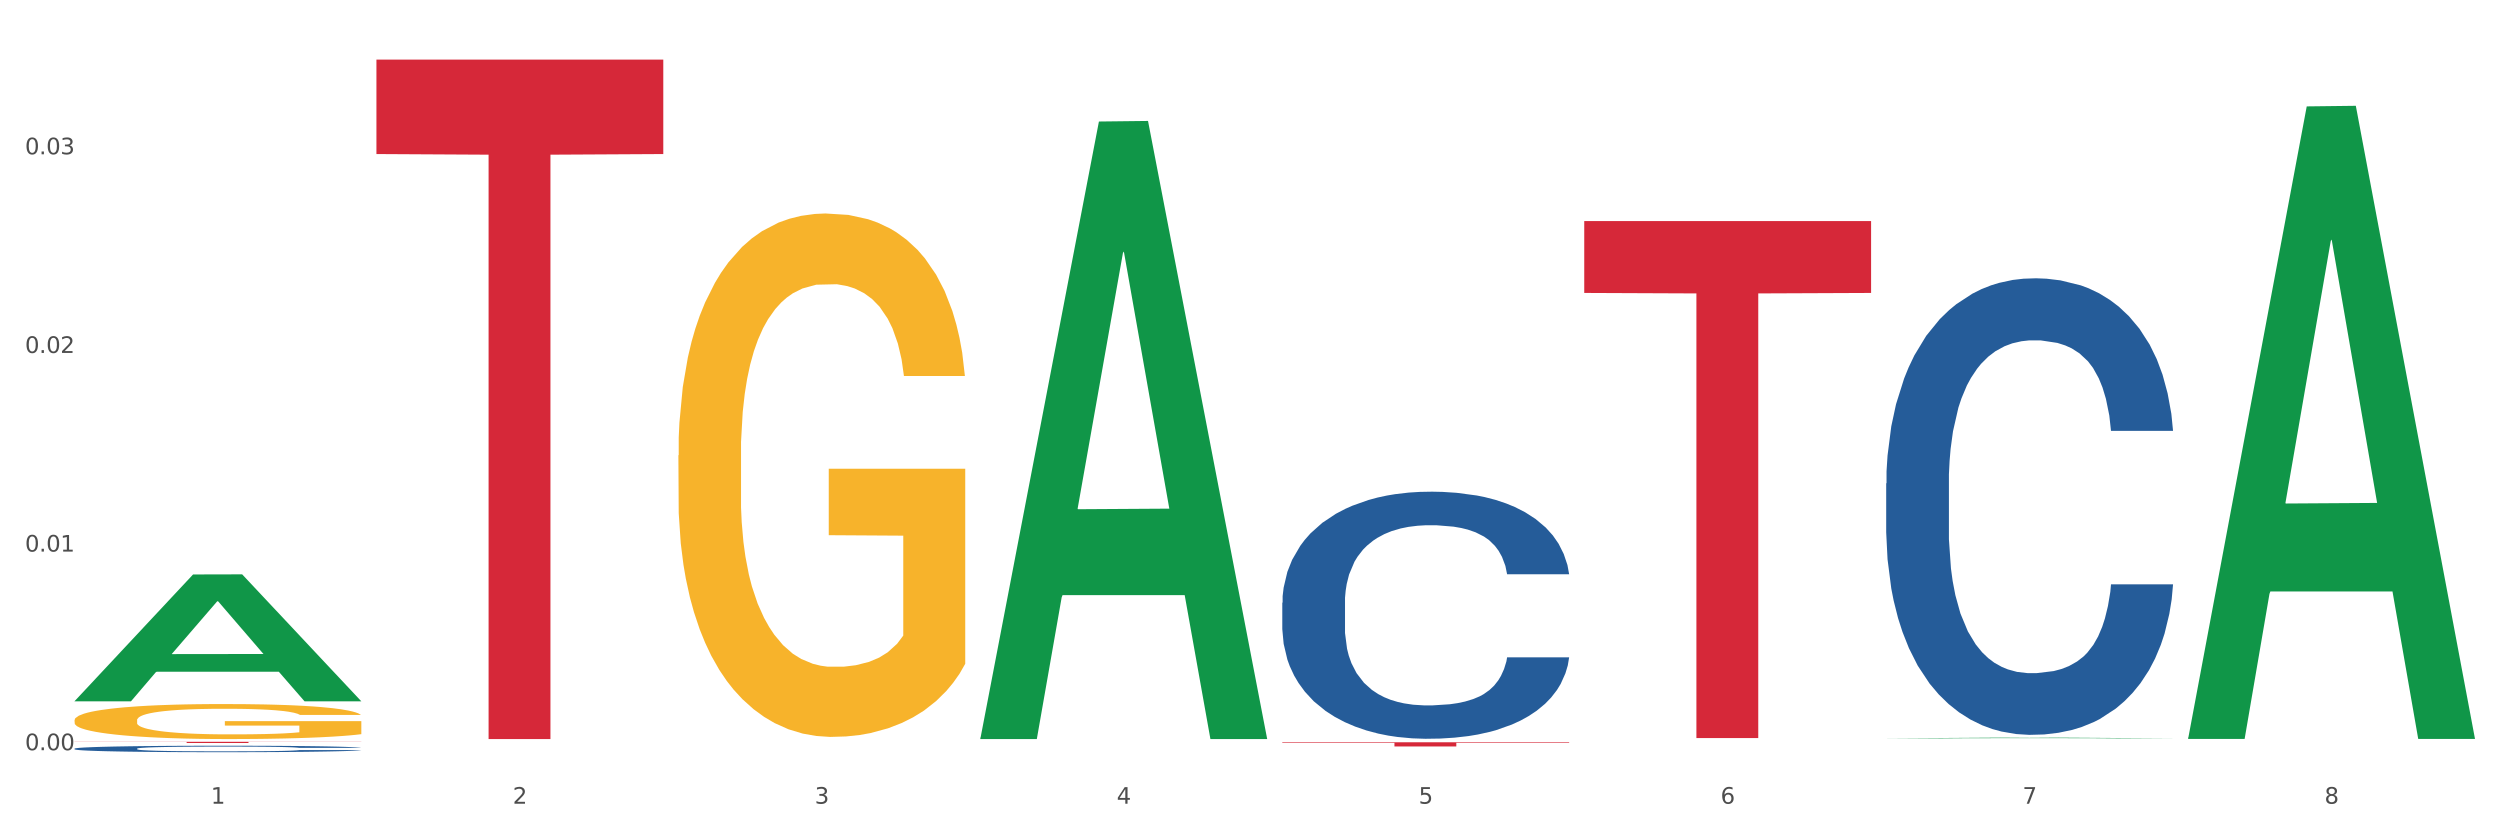
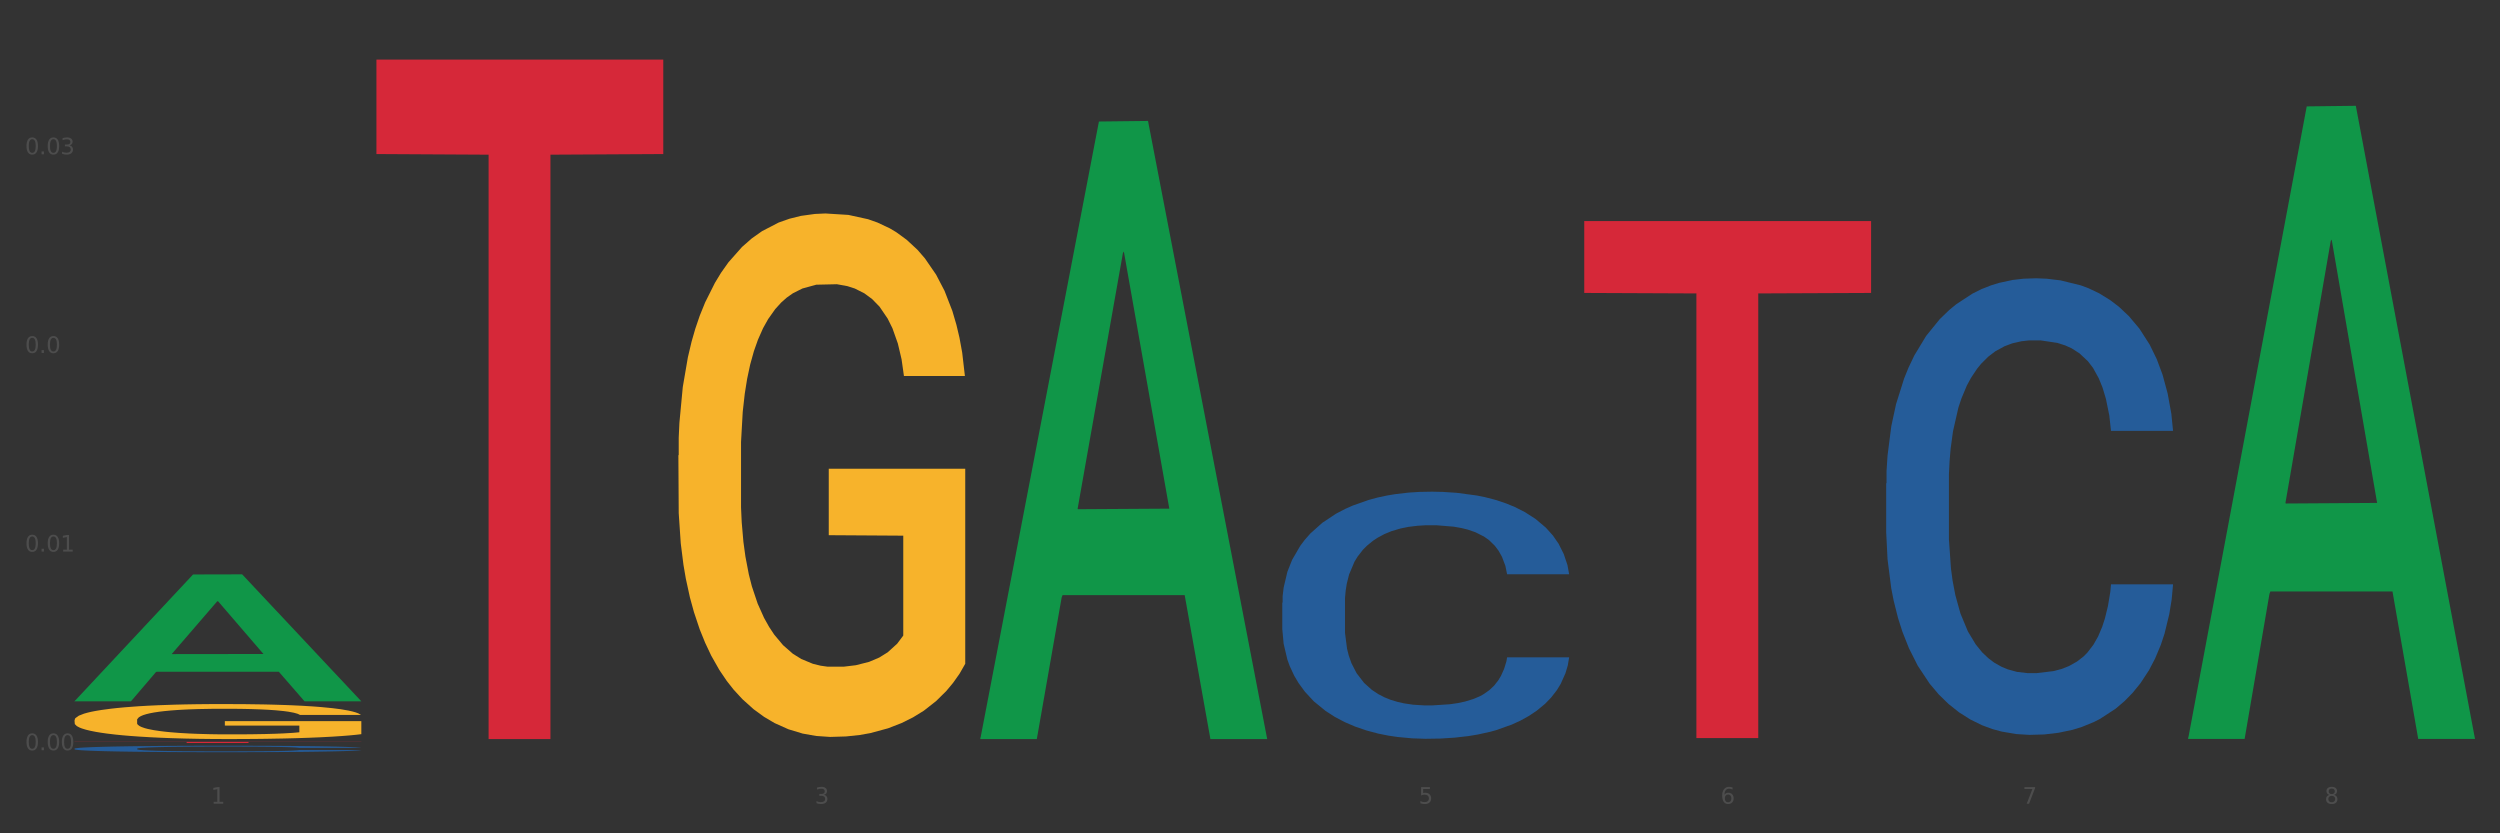
<svg xmlns="http://www.w3.org/2000/svg" xmlns:xlink="http://www.w3.org/1999/xlink" width="1080pt" height="360pt" viewBox="0 0 1080 360" version="1.1">
  <rect x="0" y="0" width="1080" height="360" fill="#333333" stroke="none" />
  <defs>
    <style type="text/css">*{stroke-linejoin: round; stroke-linecap: butt}</style>
  </defs>
  <g id="figure_1">
    <g id="patch_1">
-       <path d="M 0 360  L 1080 360  L 1080 0  L 0 0  z " style="fill: #ffffff; stroke: #ffffff; stroke-linejoin: miter" />
-     </g>
+       </g>
    <g id="axes_1">
      <g id="matplotlib.axis_1">
        <g id="xtick_1">
          <g id="text_1">
            <g style="fill: #4d4d4d" transform="translate(91.082 347.204) scale(0.096 -0.096)">
              <defs>
                <path id="DejaVuSans-31" d="M 794 531  L 1825 531  L 1825 4091  L 703 3866  L 703 4441  L 1819 4666  L 2450 4666  L 2450 531  L 3481 531  L 3481 0  L 794 0  L 794 531  z " transform="scale(0.016)" />
              </defs>
              <use xlink:href="#DejaVuSans-31" />
            </g>
          </g>
        </g>
        <g id="xtick_2">
          <g id="text_2">
            <g style="fill: #4d4d4d" transform="translate(221.525 347.204) scale(0.096 -0.096)">
              <defs>
-                 <path id="DejaVuSans-32" d="M 1228 531  L 3431 531  L 3431 0  L 469 0  L 469 531  Q 828 903 1448 1529  Q 2069 2156 2228 2338  Q 2531 2678 2651 2914  Q 2772 3150 2772 3378  Q 2772 3750 2511 3984  Q 2250 4219 1831 4219  Q 1534 4219 1204 4116  Q 875 4013 500 3803  L 500 4441  Q 881 4594 1212 4672  Q 1544 4750 1819 4750  Q 2544 4750 2975 4387  Q 3406 4025 3406 3419  Q 3406 3131 3298 2873  Q 3191 2616 2906 2266  Q 2828 2175 2409 1742  Q 1991 1309 1228 531  z " transform="scale(0.016)" />
-               </defs>
+                 </defs>
              <use xlink:href="#DejaVuSans-32" />
            </g>
          </g>
        </g>
        <g id="xtick_3">
          <g id="text_3">
            <g style="fill: #4d4d4d" transform="translate(351.968 347.204) scale(0.096 -0.096)">
              <defs>
                <path id="DejaVuSans-33" d="M 2597 2516  Q 3050 2419 3304 2112  Q 3559 1806 3559 1356  Q 3559 666 3084 287  Q 2609 -91 1734 -91  Q 1441 -91 1130 -33  Q 819 25 488 141  L 488 750  Q 750 597 1062 519  Q 1375 441 1716 441  Q 2309 441 2620 675  Q 2931 909 2931 1356  Q 2931 1769 2642 2001  Q 2353 2234 1838 2234  L 1294 2234  L 1294 2753  L 1863 2753  Q 2328 2753 2575 2939  Q 2822 3125 2822 3475  Q 2822 3834 2567 4026  Q 2313 4219 1838 4219  Q 1578 4219 1281 4162  Q 984 4106 628 3988  L 628 4550  Q 988 4650 1302 4700  Q 1616 4750 1894 4750  Q 2613 4750 3031 4423  Q 3450 4097 3450 3541  Q 3450 3153 3228 2886  Q 3006 2619 2597 2516  z " transform="scale(0.016)" />
              </defs>
              <use xlink:href="#DejaVuSans-33" />
            </g>
          </g>
        </g>
        <g id="xtick_4">
          <g id="text_4">
            <g style="fill: #4d4d4d" transform="translate(482.412 347.204) scale(0.096 -0.096)">
              <defs>
-                 <path id="DejaVuSans-34" d="M 2419 4116  L 825 1625  L 2419 1625  L 2419 4116  z M 2253 4666  L 3047 4666  L 3047 1625  L 3713 1625  L 3713 1100  L 3047 1100  L 3047 0  L 2419 0  L 2419 1100  L 313 1100  L 313 1709  L 2253 4666  z " transform="scale(0.016)" />
-               </defs>
+                 </defs>
              <use xlink:href="#DejaVuSans-34" />
            </g>
          </g>
        </g>
        <g id="xtick_5">
          <g id="text_5">
            <g style="fill: #4d4d4d" transform="translate(612.855 347.204) scale(0.096 -0.096)">
              <defs>
                <path id="DejaVuSans-35" d="M 691 4666  L 3169 4666  L 3169 4134  L 1269 4134  L 1269 2991  Q 1406 3038 1543 3061  Q 1681 3084 1819 3084  Q 2600 3084 3056 2656  Q 3513 2228 3513 1497  Q 3513 744 3044 326  Q 2575 -91 1722 -91  Q 1428 -91 1123 -41  Q 819 9 494 109  L 494 744  Q 775 591 1075 516  Q 1375 441 1709 441  Q 2250 441 2565 725  Q 2881 1009 2881 1497  Q 2881 1984 2565 2268  Q 2250 2553 1709 2553  Q 1456 2553 1204 2497  Q 953 2441 691 2322  L 691 4666  z " transform="scale(0.016)" />
              </defs>
              <use xlink:href="#DejaVuSans-35" />
            </g>
          </g>
        </g>
        <g id="xtick_6">
          <g id="text_6">
            <g style="fill: #4d4d4d" transform="translate(743.299 347.204) scale(0.096 -0.096)">
              <defs>
                <path id="DejaVuSans-36" d="M 2113 2584  Q 1688 2584 1439 2293  Q 1191 2003 1191 1497  Q 1191 994 1439 701  Q 1688 409 2113 409  Q 2538 409 2786 701  Q 3034 994 3034 1497  Q 3034 2003 2786 2293  Q 2538 2584 2113 2584  z M 3366 4563  L 3366 3988  Q 3128 4100 2886 4159  Q 2644 4219 2406 4219  Q 1781 4219 1451 3797  Q 1122 3375 1075 2522  Q 1259 2794 1537 2939  Q 1816 3084 2150 3084  Q 2853 3084 3261 2657  Q 3669 2231 3669 1497  Q 3669 778 3244 343  Q 2819 -91 2113 -91  Q 1303 -91 875 529  Q 447 1150 447 2328  Q 447 3434 972 4092  Q 1497 4750 2381 4750  Q 2619 4750 2861 4703  Q 3103 4656 3366 4563  z " transform="scale(0.016)" />
              </defs>
              <use xlink:href="#DejaVuSans-36" />
            </g>
          </g>
        </g>
        <g id="xtick_7">
          <g id="text_7">
            <g style="fill: #4d4d4d" transform="translate(873.742 347.204) scale(0.096 -0.096)">
              <defs>
                <path id="DejaVuSans-37" d="M 525 4666  L 3525 4666  L 3525 4397  L 1831 0  L 1172 0  L 2766 4134  L 525 4134  L 525 4666  z " transform="scale(0.016)" />
              </defs>
              <use xlink:href="#DejaVuSans-37" />
            </g>
          </g>
        </g>
        <g id="xtick_8">
          <g id="text_8">
            <g style="fill: #4d4d4d" transform="translate(1004.185 347.204) scale(0.096 -0.096)">
              <defs>
                <path id="DejaVuSans-38" d="M 2034 2216  Q 1584 2216 1326 1975  Q 1069 1734 1069 1313  Q 1069 891 1326 650  Q 1584 409 2034 409  Q 2484 409 2743 651  Q 3003 894 3003 1313  Q 3003 1734 2745 1975  Q 2488 2216 2034 2216  z M 1403 2484  Q 997 2584 770 2862  Q 544 3141 544 3541  Q 544 4100 942 4425  Q 1341 4750 2034 4750  Q 2731 4750 3128 4425  Q 3525 4100 3525 3541  Q 3525 3141 3298 2862  Q 3072 2584 2669 2484  Q 3125 2378 3379 2068  Q 3634 1759 3634 1313  Q 3634 634 3220 271  Q 2806 -91 2034 -91  Q 1263 -91 848 271  Q 434 634 434 1313  Q 434 1759 690 2068  Q 947 2378 1403 2484  z M 1172 3481  Q 1172 3119 1398 2916  Q 1625 2713 2034 2713  Q 2441 2713 2670 2916  Q 2900 3119 2900 3481  Q 2900 3844 2670 4047  Q 2441 4250 2034 4250  Q 1625 4250 1398 4047  Q 1172 3844 1172 3481  z " transform="scale(0.016)" />
              </defs>
              <use xlink:href="#DejaVuSans-38" />
            </g>
          </g>
        </g>
        <g id="xtick_9" />
        <g id="xtick_10" />
        <g id="xtick_11" />
        <g id="xtick_12" />
        <g id="xtick_13" />
        <g id="xtick_14" />
        <g id="xtick_15" />
      </g>
      <g id="matplotlib.axis_2">
        <g id="ytick_1">
          <g id="text_9">
            <g style="fill: #4d4d4d" transform="translate(10.8 324.098) scale(0.096 -0.096)">
              <defs>
                <path id="DejaVuSans-30" d="M 2034 4250  Q 1547 4250 1301 3770  Q 1056 3291 1056 2328  Q 1056 1369 1301 889  Q 1547 409 2034 409  Q 2525 409 2770 889  Q 3016 1369 3016 2328  Q 3016 3291 2770 3770  Q 2525 4250 2034 4250  z M 2034 4750  Q 2819 4750 3233 4129  Q 3647 3509 3647 2328  Q 3647 1150 3233 529  Q 2819 -91 2034 -91  Q 1250 -91 836 529  Q 422 1150 422 2328  Q 422 3509 836 4129  Q 1250 4750 2034 4750  z " transform="scale(0.016)" />
                <path id="DejaVuSans-2e" d="M 684 794  L 1344 794  L 1344 0  L 684 0  L 684 794  z " transform="scale(0.016)" />
              </defs>
              <use xlink:href="#DejaVuSans-30" />
              <use xlink:href="#DejaVuSans-2e" transform="translate(63.623 0)" />
              <use xlink:href="#DejaVuSans-30" transform="translate(95.41 0)" />
              <use xlink:href="#DejaVuSans-30" transform="translate(159.033 0)" />
            </g>
          </g>
        </g>
        <g id="ytick_2">
          <g id="text_10">
            <g style="fill: #4d4d4d" transform="translate(10.8 238.285) scale(0.096 -0.096)">
              <use xlink:href="#DejaVuSans-30" />
              <use xlink:href="#DejaVuSans-2e" transform="translate(63.623 0)" />
              <use xlink:href="#DejaVuSans-30" transform="translate(95.41 0)" />
              <use xlink:href="#DejaVuSans-31" transform="translate(159.033 0)" />
            </g>
          </g>
        </g>
        <g id="ytick_3">
          <g id="text_11">
            <g style="fill: #4d4d4d" transform="translate(10.8 152.472) scale(0.096 -0.096)">
              <use xlink:href="#DejaVuSans-30" />
              <use xlink:href="#DejaVuSans-2e" transform="translate(63.623 0)" />
              <use xlink:href="#DejaVuSans-30" transform="translate(95.41 0)" />
              <use xlink:href="#DejaVuSans-32" transform="translate(159.033 0)" />
            </g>
          </g>
        </g>
        <g id="ytick_4">
          <g id="text_12">
            <g style="fill: #4d4d4d" transform="translate(10.8 66.66) scale(0.096 -0.096)">
              <use xlink:href="#DejaVuSans-30" />
              <use xlink:href="#DejaVuSans-2e" transform="translate(63.623 0)" />
              <use xlink:href="#DejaVuSans-30" transform="translate(95.41 0)" />
              <use xlink:href="#DejaVuSans-33" transform="translate(159.033 0)" />
            </g>
          </g>
        </g>
        <g id="ytick_5" />
        <g id="ytick_6" />
        <g id="ytick_7" />
        <g id="ytick_8" />
      </g>
      <g id="PolyCollection_1">
        <path d="M 32.175 302.869  L 32.303 302.817  L 83.404 248.167  L 104.611 248.115  L 156.096 302.972  L 131.567 302.972  L 120.453 290.198  L 67.691 290.198  L 67.307 290.404  L 56.576 302.972  L 32.175 302.972  L 32.175 302.869  L 74.334 282.574  L 113.81 282.523  L 94.263 259.808  L 94.008 259.705  L 93.752 259.859  L 74.206 282.523  L 74.334 282.574  L 32.175 302.869  z " clip-path="url(#pff43ea9219)" style="fill: #109648" />
        <path d="M 32.175 323.409  L 32.321 323.406  L 32.321 323.335  L 32.761 323.238  L 34.372 323.059  L 36.423 322.923  L 39.938 322.765  L 41.843 322.699  L 44.333 322.625  L 49.46 322.504  L 55.319 322.402  L 59.42 322.346  L 62.496 322.31  L 69.381 322.246  L 73.336 322.218  L 77.437 322.195  L 80.953 322.18  L 86.812 322.162  L 91.499 322.154  L 96.919 322.152  L 101.46 322.154  L 107.465 322.165  L 116.254 322.195  L 119.623 322.213  L 124.164 322.244  L 128.851 322.285  L 132.66 322.326  L 137.054 322.384  L 141.595 322.461  L 145.989 322.558  L 149.065 322.648  L 151.555 322.742  L 153.753 322.857  L 155.364 322.982  L 156.096 323.087  L 129.291 323.087  L 128.558 322.992  L 127.093 322.89  L 125.629 322.821  L 124.017 322.765  L 121.527 322.701  L 119.33 322.66  L 115.668 322.612  L 112.299 322.581  L 109.516 322.563  L 106.147 322.548  L 98.969 322.533  L 93.843 322.533  L 90.62 322.538  L 86.665 322.55  L 83.296 322.568  L 79.341 322.599  L 76.265 322.632  L 73.189 322.676  L 71.431 322.706  L 68.795 322.762  L 67.037 322.808  L 64.693 322.888  L 63.375 322.944  L 61.031 323.09  L 60.006 323.197  L 59.567 323.271  L 59.274 323.353  L 59.274 323.751  L 60.152 323.93  L 60.885 324.007  L 62.057 324.094  L 64.254 324.206  L 67.476 324.316  L 70.845 324.395  L 73.629 324.444  L 76.265 324.479  L 78.902 324.507  L 82.124 324.533  L 84.761 324.548  L 88.716 324.564  L 93.403 324.571  L 97.065 324.571  L 104.536 324.559  L 107.905 324.546  L 111.127 324.528  L 114.643 324.5  L 117.426 324.469  L 119.037 324.446  L 121.674 324.398  L 123.724 324.347  L 125.482 324.288  L 126.654 324.237  L 127.972 324.16  L 128.998 324.073  L 129.291 324.027  L 156.096 324.027  L 155.51 324.119  L 154.485 324.209  L 152.434 324.329  L 150.823 324.398  L 148.333 324.482  L 145.696 324.553  L 142.034 324.633  L 138.665 324.691  L 135.15 324.743  L 131.341 324.789  L 124.457 324.852  L 121.967 324.87  L 116.693 324.901  L 112.592 324.919  L 106.586 324.937  L 100.434 324.947  L 93.989 324.95  L 88.276 324.944  L 81.978 324.929  L 78.023 324.914  L 73.629 324.891  L 68.502 324.855  L 63.668 324.812  L 59.127 324.76  L 54.879 324.702  L 50.924 324.635  L 45.798 324.525  L 41.989 324.418  L 39.206 324.318  L 37.302 324.234  L 35.398 324.127  L 34.372 324.053  L 32.761 323.874  L 32.175 323.708  L 32.175 323.409  z " clip-path="url(#pff43ea9219)" style="fill: #255c99" />
        <path d="M 32.175 320.45  L 156.096 320.45  L 156.096 320.523  L 107.35 320.524  L 107.35 320.973  L 80.628 320.973  L 80.628 320.524  L 32.175 320.523  L 32.175 320.451  L 32.175 320.45  z " clip-path="url(#pff43ea9219)" style="fill: #d62839" />
        <path d="M 162.618 25.759  L 286.54 25.759  L 286.54 66.548  L 237.793 66.824  L 237.793 319.272  L 211.071 319.272  L 211.071 66.824  L 162.618 66.548  L 162.618 26.035  L 162.618 25.759  z " clip-path="url(#pff43ea9219)" style="fill: #d62839" />
-         <path d="M 553.949 320.666  L 677.87 320.666  L 677.87 320.916  L 629.124 320.917  L 629.124 322.465  L 602.401 322.465  L 602.401 320.917  L 553.949 320.916  L 553.949 320.667  L 553.949 320.666  z " clip-path="url(#pff43ea9219)" style="fill: #d62839" />
        <path d="M 684.392 95.515  L 808.313 95.515  L 808.313 126.549  L 759.567 126.759  L 759.567 318.838  L 732.845 318.838  L 732.845 126.759  L 684.392 126.549  L 684.392 95.724  L 684.392 95.515  z " clip-path="url(#pff43ea9219)" style="fill: #d62839" />
        <path d="M 814.835 208.844  L 814.982 208.664  L 814.982 203.62  L 815.421 196.775  L 817.033 184.166  L 819.083 174.619  L 822.599 163.451  L 824.503 158.767  L 826.993 153.543  L 832.12 145.077  L 837.979 137.872  L 842.08 133.909  L 845.157 131.387  L 852.041 126.883  L 855.996 124.902  L 860.097 123.281  L 863.613 122.2  L 869.472 120.939  L 874.159 120.399  L 879.579 120.218  L 884.12 120.399  L 890.126 121.119  L 898.914 123.281  L 902.283 124.542  L 906.824 126.703  L 911.512 129.585  L 915.32 132.468  L 919.714 136.611  L 924.255 142.015  L 928.65 148.86  L 931.726 155.164  L 934.216 161.829  L 936.413 169.935  L 938.024 178.762  L 938.757 186.147  L 911.951 186.147  L 911.219 179.483  L 909.754 172.277  L 908.289 167.414  L 906.678 163.451  L 904.188 158.947  L 901.99 156.065  L 898.328 152.643  L 894.959 150.481  L 892.176 149.22  L 888.807 148.139  L 881.63 147.058  L 876.503 147.058  L 873.28 147.419  L 869.326 148.319  L 865.957 149.58  L 862.002 151.742  L 858.926 154.084  L 855.849 157.146  L 854.092 159.308  L 851.455 163.27  L 849.697 166.513  L 847.354 172.097  L 846.035 176.06  L 843.692 186.328  L 842.666 193.893  L 842.227 199.117  L 841.934 204.881  L 841.934 232.982  L 842.813 245.592  L 843.545 250.996  L 844.717 257.12  L 846.914 265.046  L 850.137 272.792  L 853.506 278.376  L 856.289 281.799  L 858.926 284.32  L 861.562 286.302  L 864.785 288.103  L 867.421 289.184  L 871.376 290.265  L 876.064 290.805  L 879.726 290.805  L 887.196 289.905  L 890.565 289.004  L 893.788 287.743  L 897.303 285.762  L 900.086 283.6  L 901.697 281.979  L 904.334 278.556  L 906.385 274.953  L 908.142 270.81  L 909.314 267.208  L 910.633 261.804  L 911.658 255.679  L 911.951 252.437  L 938.757 252.437  L 938.171 258.922  L 937.145 265.226  L 935.095 273.693  L 933.483 278.556  L 930.993 284.501  L 928.357 289.544  L 924.695 295.128  L 921.326 299.272  L 917.81 302.874  L 914.002 306.117  L 907.117 310.62  L 904.627 311.881  L 899.354 314.043  L 895.252 315.303  L 889.247 316.564  L 883.095 317.285  L 876.65 317.465  L 870.937 317.105  L 864.638 316.024  L 860.683 314.943  L 856.289 313.322  L 851.162 310.8  L 846.328 307.738  L 841.788 304.135  L 837.54 299.992  L 833.585 295.309  L 828.458 287.563  L 824.649 279.997  L 821.866 272.972  L 819.962 267.028  L 818.058 259.462  L 817.033 254.238  L 815.421 241.629  L 814.835 229.92  L 814.835 208.844  z " clip-path="url(#pff43ea9219)" style="fill: #255c99" />
        <path d="M 293.062 196.715  L 293.208 196.509  L 293.208 189.074  L 293.501 182.672  L 294.964 167.184  L 297.158 154.38  L 298.768 147.565  L 300.377 141.99  L 302.279 136.414  L 304.62 130.631  L 308.863 122.164  L 311.496 117.828  L 314.715 113.284  L 320.567 106.676  L 324.81 102.959  L 329.199 99.861  L 336.368 96.144  L 341.05 94.492  L 346.025 93.253  L 352.023 92.427  L 356.559 92.22  L 366.507 92.84  L 374.993 94.698  L 379.09 96.144  L 384.357 98.622  L 387.137 100.274  L 391.672 103.578  L 396.354 107.915  L 399.573 111.632  L 404.401 118.654  L 408.058 125.675  L 411.423 134.349  L 413.179 140.338  L 414.496 145.913  L 415.666 152.315  L 416.837 162.434  L 390.502 162.434  L 389.477 155.206  L 387.868 148.391  L 385.527 141.783  L 383.479 137.653  L 379.968 132.49  L 376.749 129.186  L 373.384 126.708  L 369.287 124.643  L 366.069 123.61  L 361.533 122.784  L 352.608 122.991  L 346.61 124.643  L 342.513 126.708  L 339.88 128.566  L 337.539 130.631  L 334.905 133.523  L 331.833 137.859  L 329.638 141.783  L 327.444 146.739  L 325.688 151.696  L 324.079 157.478  L 322.762 163.673  L 321.738 170.075  L 320.86 177.923  L 320.128 190.933  L 320.128 219.225  L 320.421 225.627  L 321.153 234.094  L 322.03 240.496  L 323.493 248.137  L 324.81 253.299  L 327.297 260.734  L 330.077 266.929  L 332.272 270.853  L 334.466 274.157  L 338.27 278.7  L 342.513 282.418  L 346.171 284.689  L 351.145 286.754  L 354.51 287.58  L 357.436 287.993  L 364.605 287.993  L 369.726 287.374  L 375.432 285.928  L 379.821 284.07  L 383.479 281.798  L 387.576 278.081  L 390.209 274.57  L 390.209 231.409  L 358.022 231.203  L 358.022 202.498  L 416.983 202.498  L 416.983 286.754  L 414.496 291.091  L 411.716 295.015  L 408.79 298.526  L 404.401 302.862  L 399.134 306.993  L 394.452 309.884  L 389.477 312.362  L 383.625 314.633  L 376.017 316.699  L 371.336 317.525  L 365.483 318.144  L 358.607 318.351  L 352.608 317.938  L 346.756 316.905  L 340.611 315.046  L 334.613 312.362  L 330.077 309.677  L 325.542 306.373  L 320.714 302.036  L 316.91 297.906  L 313.984 294.189  L 310.765 289.439  L 307.253 283.244  L 304.62 277.668  L 302.279 271.886  L 299.792 264.451  L 298.036 258.049  L 296.281 249.995  L 295.256 244.006  L 294.086 234.713  L 293.208 221.703  L 293.062 196.715  z " clip-path="url(#pff43ea9219)" style="fill: #f7b32b" />
        <path d="M 553.949 260.369  L 554.095 260.271  L 554.095 257.542  L 554.535 253.837  L 556.146 247.013  L 558.196 241.846  L 561.712 235.801  L 563.616 233.266  L 566.106 230.439  L 571.233 225.857  L 577.092 221.957  L 581.194 219.813  L 584.27 218.448  L 591.154 216.01  L 595.109 214.938  L 599.211 214.061  L 602.726 213.476  L 608.585 212.793  L 613.273 212.501  L 618.692 212.403  L 623.233 212.501  L 629.239 212.891  L 638.028 214.061  L 641.397 214.743  L 645.937 215.913  L 650.625 217.473  L 654.433 219.033  L 658.828 221.275  L 663.368 224.2  L 667.763 227.904  L 670.839 231.317  L 673.329 234.924  L 675.526 239.311  L 677.137 244.088  L 677.87 248.085  L 651.064 248.085  L 650.332 244.478  L 648.867 240.578  L 647.402 237.946  L 645.791 235.801  L 643.301 233.364  L 641.104 231.804  L 637.442 229.952  L 634.073 228.782  L 631.289 228.099  L 627.92 227.514  L 620.743 226.929  L 615.616 226.929  L 612.394 227.124  L 608.439 227.612  L 605.07 228.294  L 601.115 229.464  L 598.039 230.732  L 594.963 232.389  L 593.205 233.559  L 590.568 235.704  L 588.811 237.458  L 586.467 240.481  L 585.149 242.625  L 582.805 248.182  L 581.78 252.277  L 581.34 255.104  L 581.047 258.224  L 581.047 273.433  L 581.926 280.257  L 582.658 283.182  L 583.83 286.496  L 586.027 290.786  L 589.25 294.978  L 592.619 298  L 595.402 299.853  L 598.039 301.217  L 600.675 302.29  L 603.898 303.265  L 606.535 303.85  L 610.489 304.435  L 615.177 304.727  L 618.839 304.727  L 626.309 304.24  L 629.678 303.752  L 632.901 303.07  L 636.416 301.997  L 639.199 300.828  L 640.811 299.95  L 643.447 298.098  L 645.498 296.148  L 647.256 293.906  L 648.428 291.956  L 649.746 289.031  L 650.771 285.716  L 651.064 283.962  L 677.87 283.962  L 677.284 287.471  L 676.259 290.883  L 674.208 295.466  L 672.597 298.098  L 670.106 301.315  L 667.47 304.045  L 663.808 307.067  L 660.439 309.309  L 656.923 311.259  L 653.115 313.014  L 646.23 315.451  L 643.74 316.134  L 638.467 317.303  L 634.366 317.986  L 628.36 318.668  L 622.208 319.058  L 615.763 319.156  L 610.05 318.961  L 603.751 318.376  L 599.797 317.791  L 595.402 316.914  L 590.275 315.549  L 585.442 313.891  L 580.901 311.942  L 576.653 309.699  L 572.698 307.164  L 567.571 302.972  L 563.763 298.878  L 560.98 295.076  L 559.075 291.858  L 557.171 287.764  L 556.146 284.937  L 554.535 278.112  L 553.949 271.775  L 553.949 260.369  z " clip-path="url(#pff43ea9219)" style="fill: #255c99" />
        <path d="M 423.505 318.77  L 423.633 318.52  L 474.734 52.497  L 495.942 52.246  L 547.426 319.272  L 522.898 319.272  L 511.783 257.091  L 459.021 257.091  L 458.637 258.094  L 447.906 319.272  L 423.505 319.272  L 423.505 318.77  L 465.664 219.983  L 505.14 219.733  L 485.594 109.162  L 485.338 108.66  L 485.083 109.412  L 465.536 219.733  L 465.664 219.983  L 423.505 318.77  z " clip-path="url(#pff43ea9219)" style="fill: #109648" />
-         <path d="M 814.835 318.977  L 814.963 318.976  L 866.065 318.644  L 887.272 318.644  L 938.757 318.977  L 914.228 318.977  L 903.113 318.9  L 850.351 318.9  L 849.968 318.901  L 839.236 318.977  L 814.835 318.977  L 814.835 318.977  L 856.994 318.853  L 896.47 318.853  L 876.924 318.715  L 876.668 318.714  L 876.413 318.715  L 856.866 318.853  L 856.994 318.853  L 814.835 318.977  z " clip-path="url(#pff43ea9219)" style="fill: #109648" />
        <path d="M 945.279 318.703  L 945.407 318.446  L 996.508 45.963  L 1017.715 45.706  L 1069.2 319.216  L 1044.671 319.216  L 1033.557 255.526  L 980.794 255.526  L 980.411 256.553  L 969.68 319.216  L 945.279 319.216  L 945.279 318.703  L 987.438 217.517  L 1026.913 217.26  L 1007.367 104.004  L 1007.112 103.49  L 1006.856 104.26  L 987.31 217.26  L 987.438 217.517  L 945.279 318.703  z " clip-path="url(#pff43ea9219)" style="fill: #109648" />
        <path d="M 32.175 311.138  L 32.321 311.124  L 32.321 310.627  L 32.614 310.199  L 34.077 309.163  L 36.272 308.307  L 37.881 307.851  L 39.49 307.478  L 41.392 307.106  L 43.733 306.719  L 47.976 306.153  L 50.61 305.863  L 53.828 305.559  L 59.681 305.117  L 63.923 304.868  L 68.313 304.661  L 75.482 304.413  L 80.163 304.302  L 85.138 304.219  L 91.136 304.164  L 95.672 304.15  L 105.621 304.192  L 114.106 304.316  L 118.203 304.413  L 123.47 304.578  L 126.25 304.689  L 130.785 304.91  L 135.467 305.2  L 138.686 305.448  L 143.514 305.918  L 147.172 306.388  L 150.537 306.968  L 152.292 307.368  L 153.609 307.741  L 154.779 308.169  L 155.95 308.846  L 129.615 308.846  L 128.591 308.362  L 126.981 307.907  L 124.64 307.465  L 122.592 307.188  L 119.081 306.843  L 115.862 306.622  L 112.497 306.457  L 108.4 306.318  L 105.182 306.249  L 100.646 306.194  L 91.722 306.208  L 85.723 306.318  L 81.626 306.457  L 78.993 306.581  L 76.652 306.719  L 74.019 306.912  L 70.946 307.202  L 68.752 307.465  L 66.557 307.796  L 64.801 308.128  L 63.192 308.514  L 61.875 308.928  L 60.851 309.357  L 59.973 309.881  L 59.242 310.751  L 59.242 312.643  L 59.534 313.071  L 60.266 313.637  L 61.144 314.066  L 62.607 314.577  L 63.923 314.922  L 66.411 315.419  L 69.19 315.833  L 71.385 316.096  L 73.58 316.316  L 77.384 316.62  L 81.626 316.869  L 85.284 317.021  L 90.259 317.159  L 93.624 317.214  L 96.55 317.242  L 103.719 317.242  L 108.839 317.2  L 114.545 317.104  L 118.934 316.979  L 122.592 316.827  L 126.689 316.579  L 129.322 316.344  L 129.322 313.458  L 97.135 313.444  L 97.135 311.525  L 156.096 311.525  L 156.096 317.159  L 153.609 317.449  L 150.829 317.711  L 147.903 317.946  L 143.514 318.236  L 138.247 318.512  L 133.565 318.706  L 128.591 318.871  L 122.738 319.023  L 115.131 319.161  L 110.449 319.216  L 104.596 319.258  L 97.72 319.272  L 91.722 319.244  L 85.869 319.175  L 79.724 319.051  L 73.726 318.871  L 69.19 318.692  L 64.655 318.471  L 59.827 318.181  L 56.023 317.905  L 53.097 317.656  L 49.878 317.338  L 46.367 316.924  L 43.733 316.551  L 41.392 316.165  L 38.905 315.667  L 37.149 315.239  L 35.394 314.701  L 34.37 314.3  L 33.199 313.679  L 32.321 312.809  L 32.175 311.138  z " clip-path="url(#pff43ea9219)" style="fill: #f7b32b" />
      </g>
    </g>
  </g>
  <defs>
    <clipPath id="pff43ea9219">
      <rect x="32.175" y="10.8" width="1037.025" height="329.109" />
    </clipPath>
  </defs>
</svg>